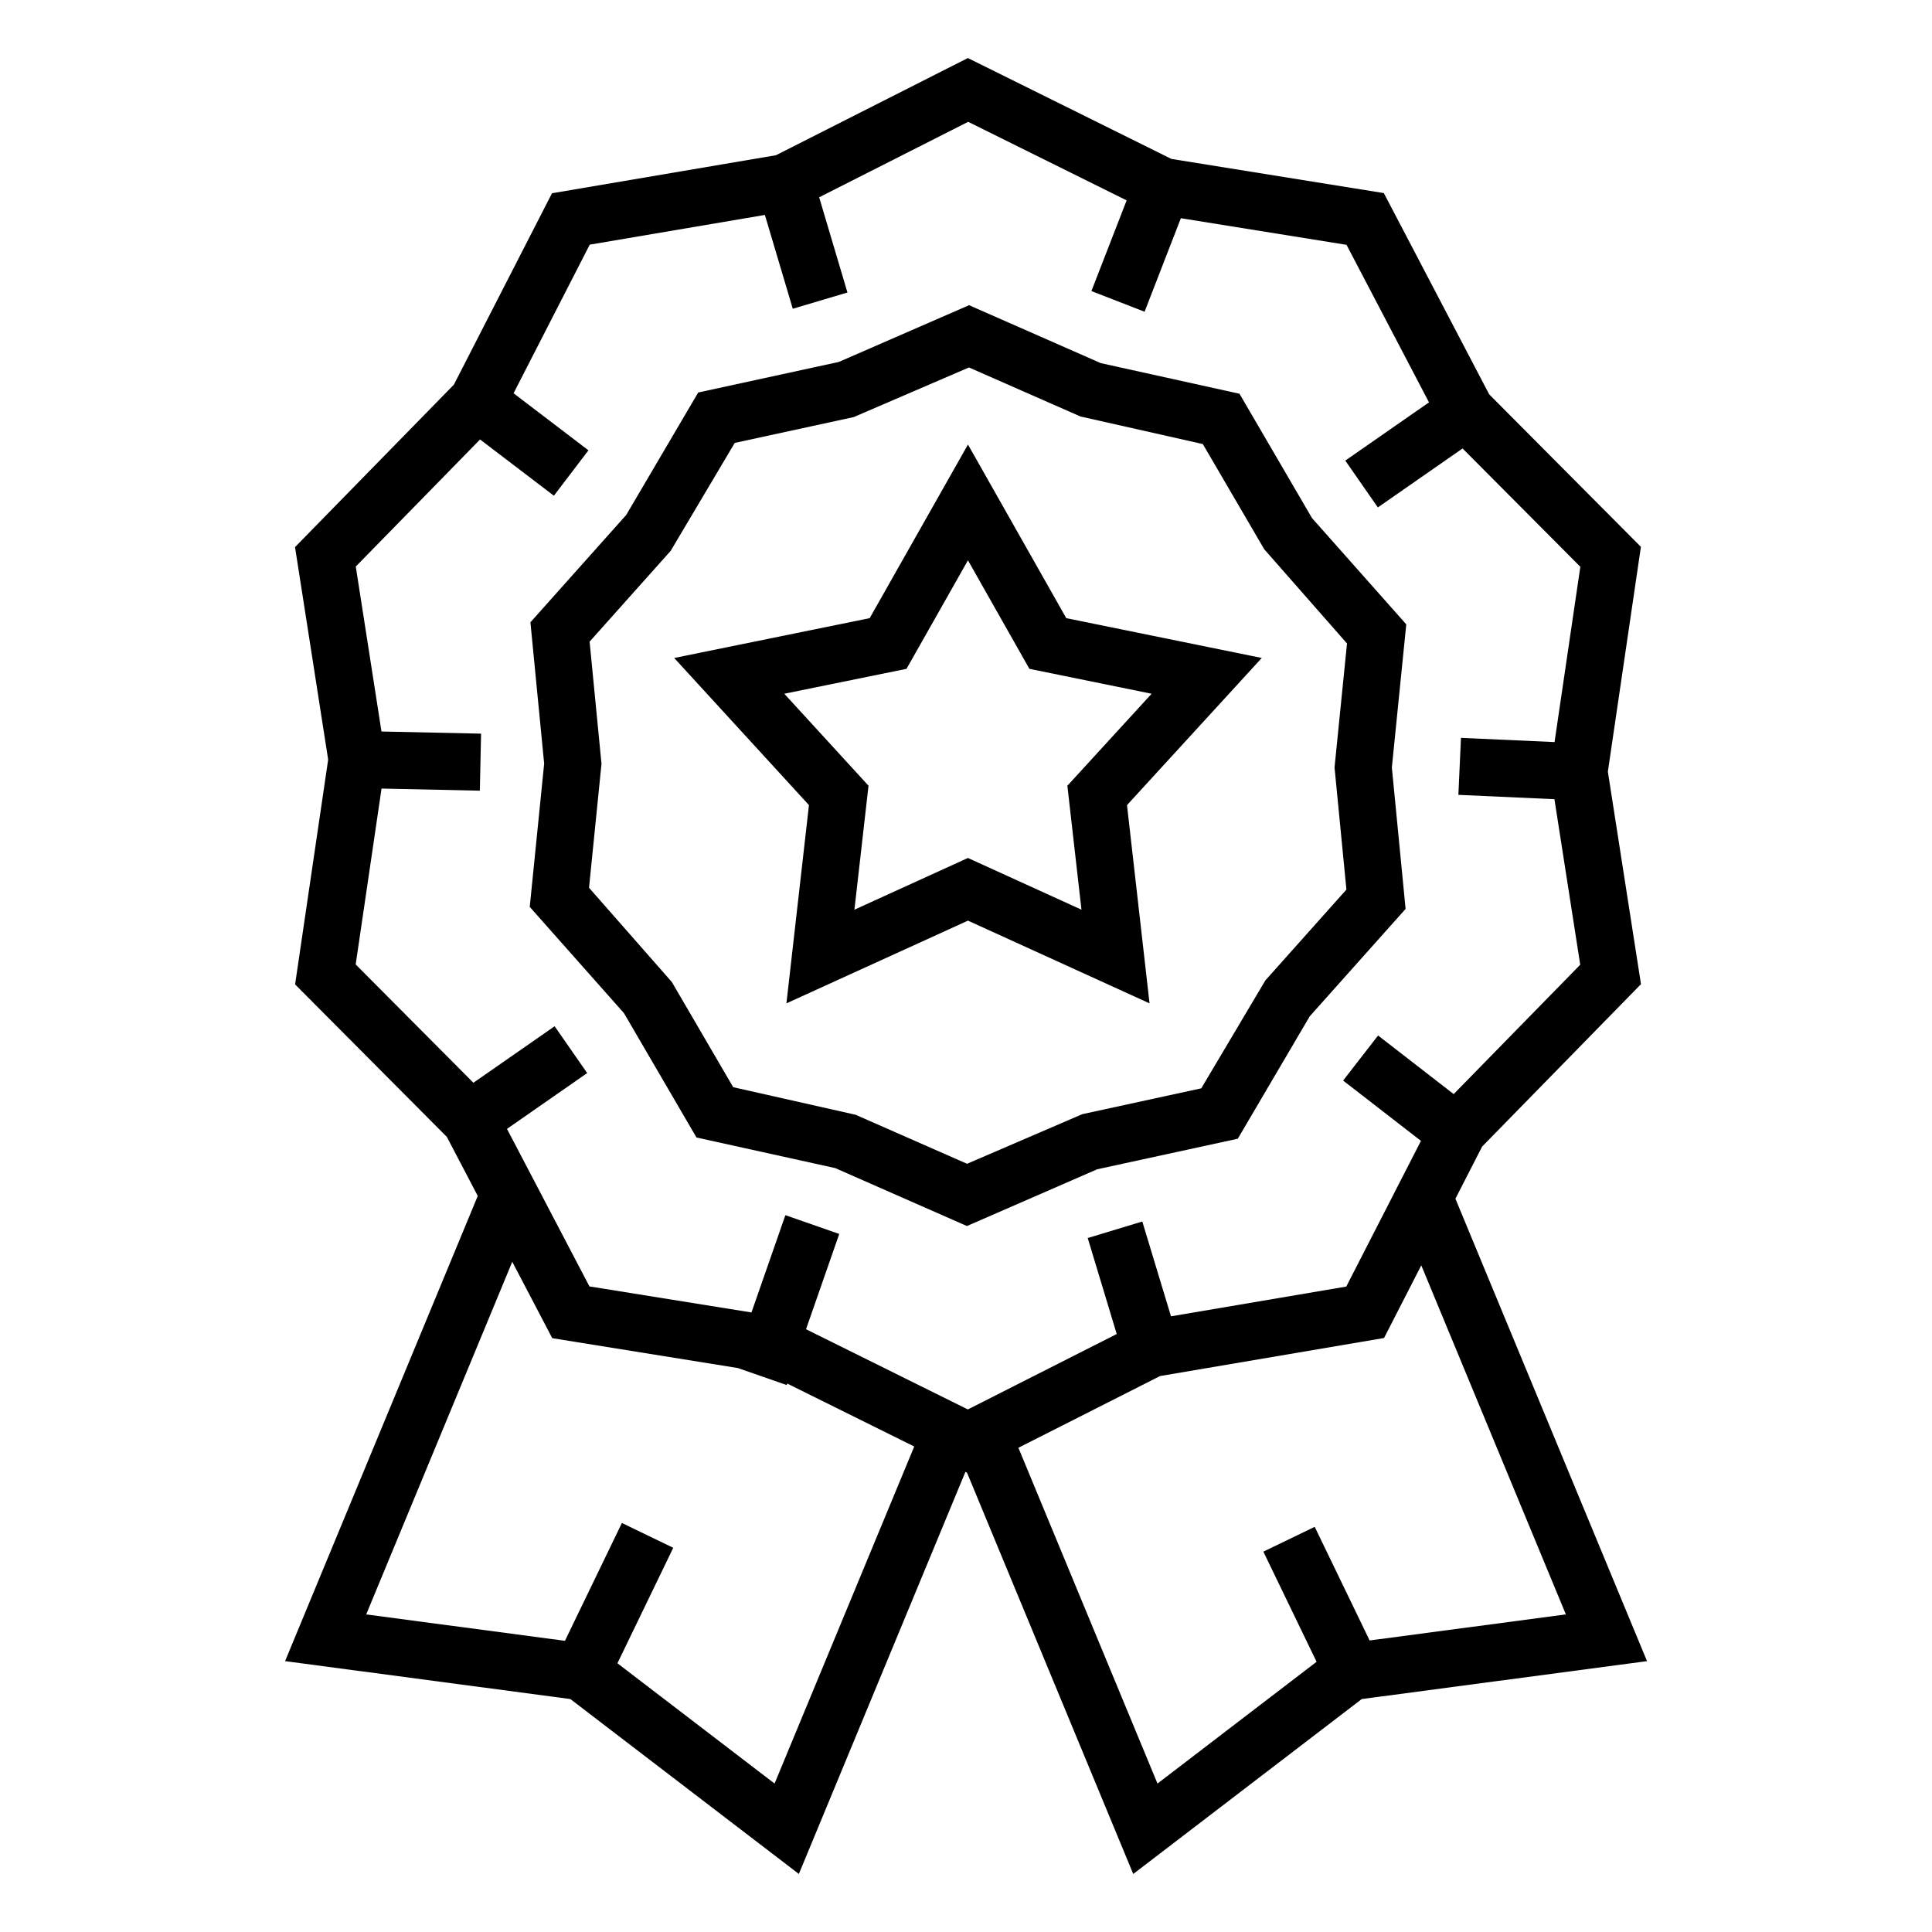
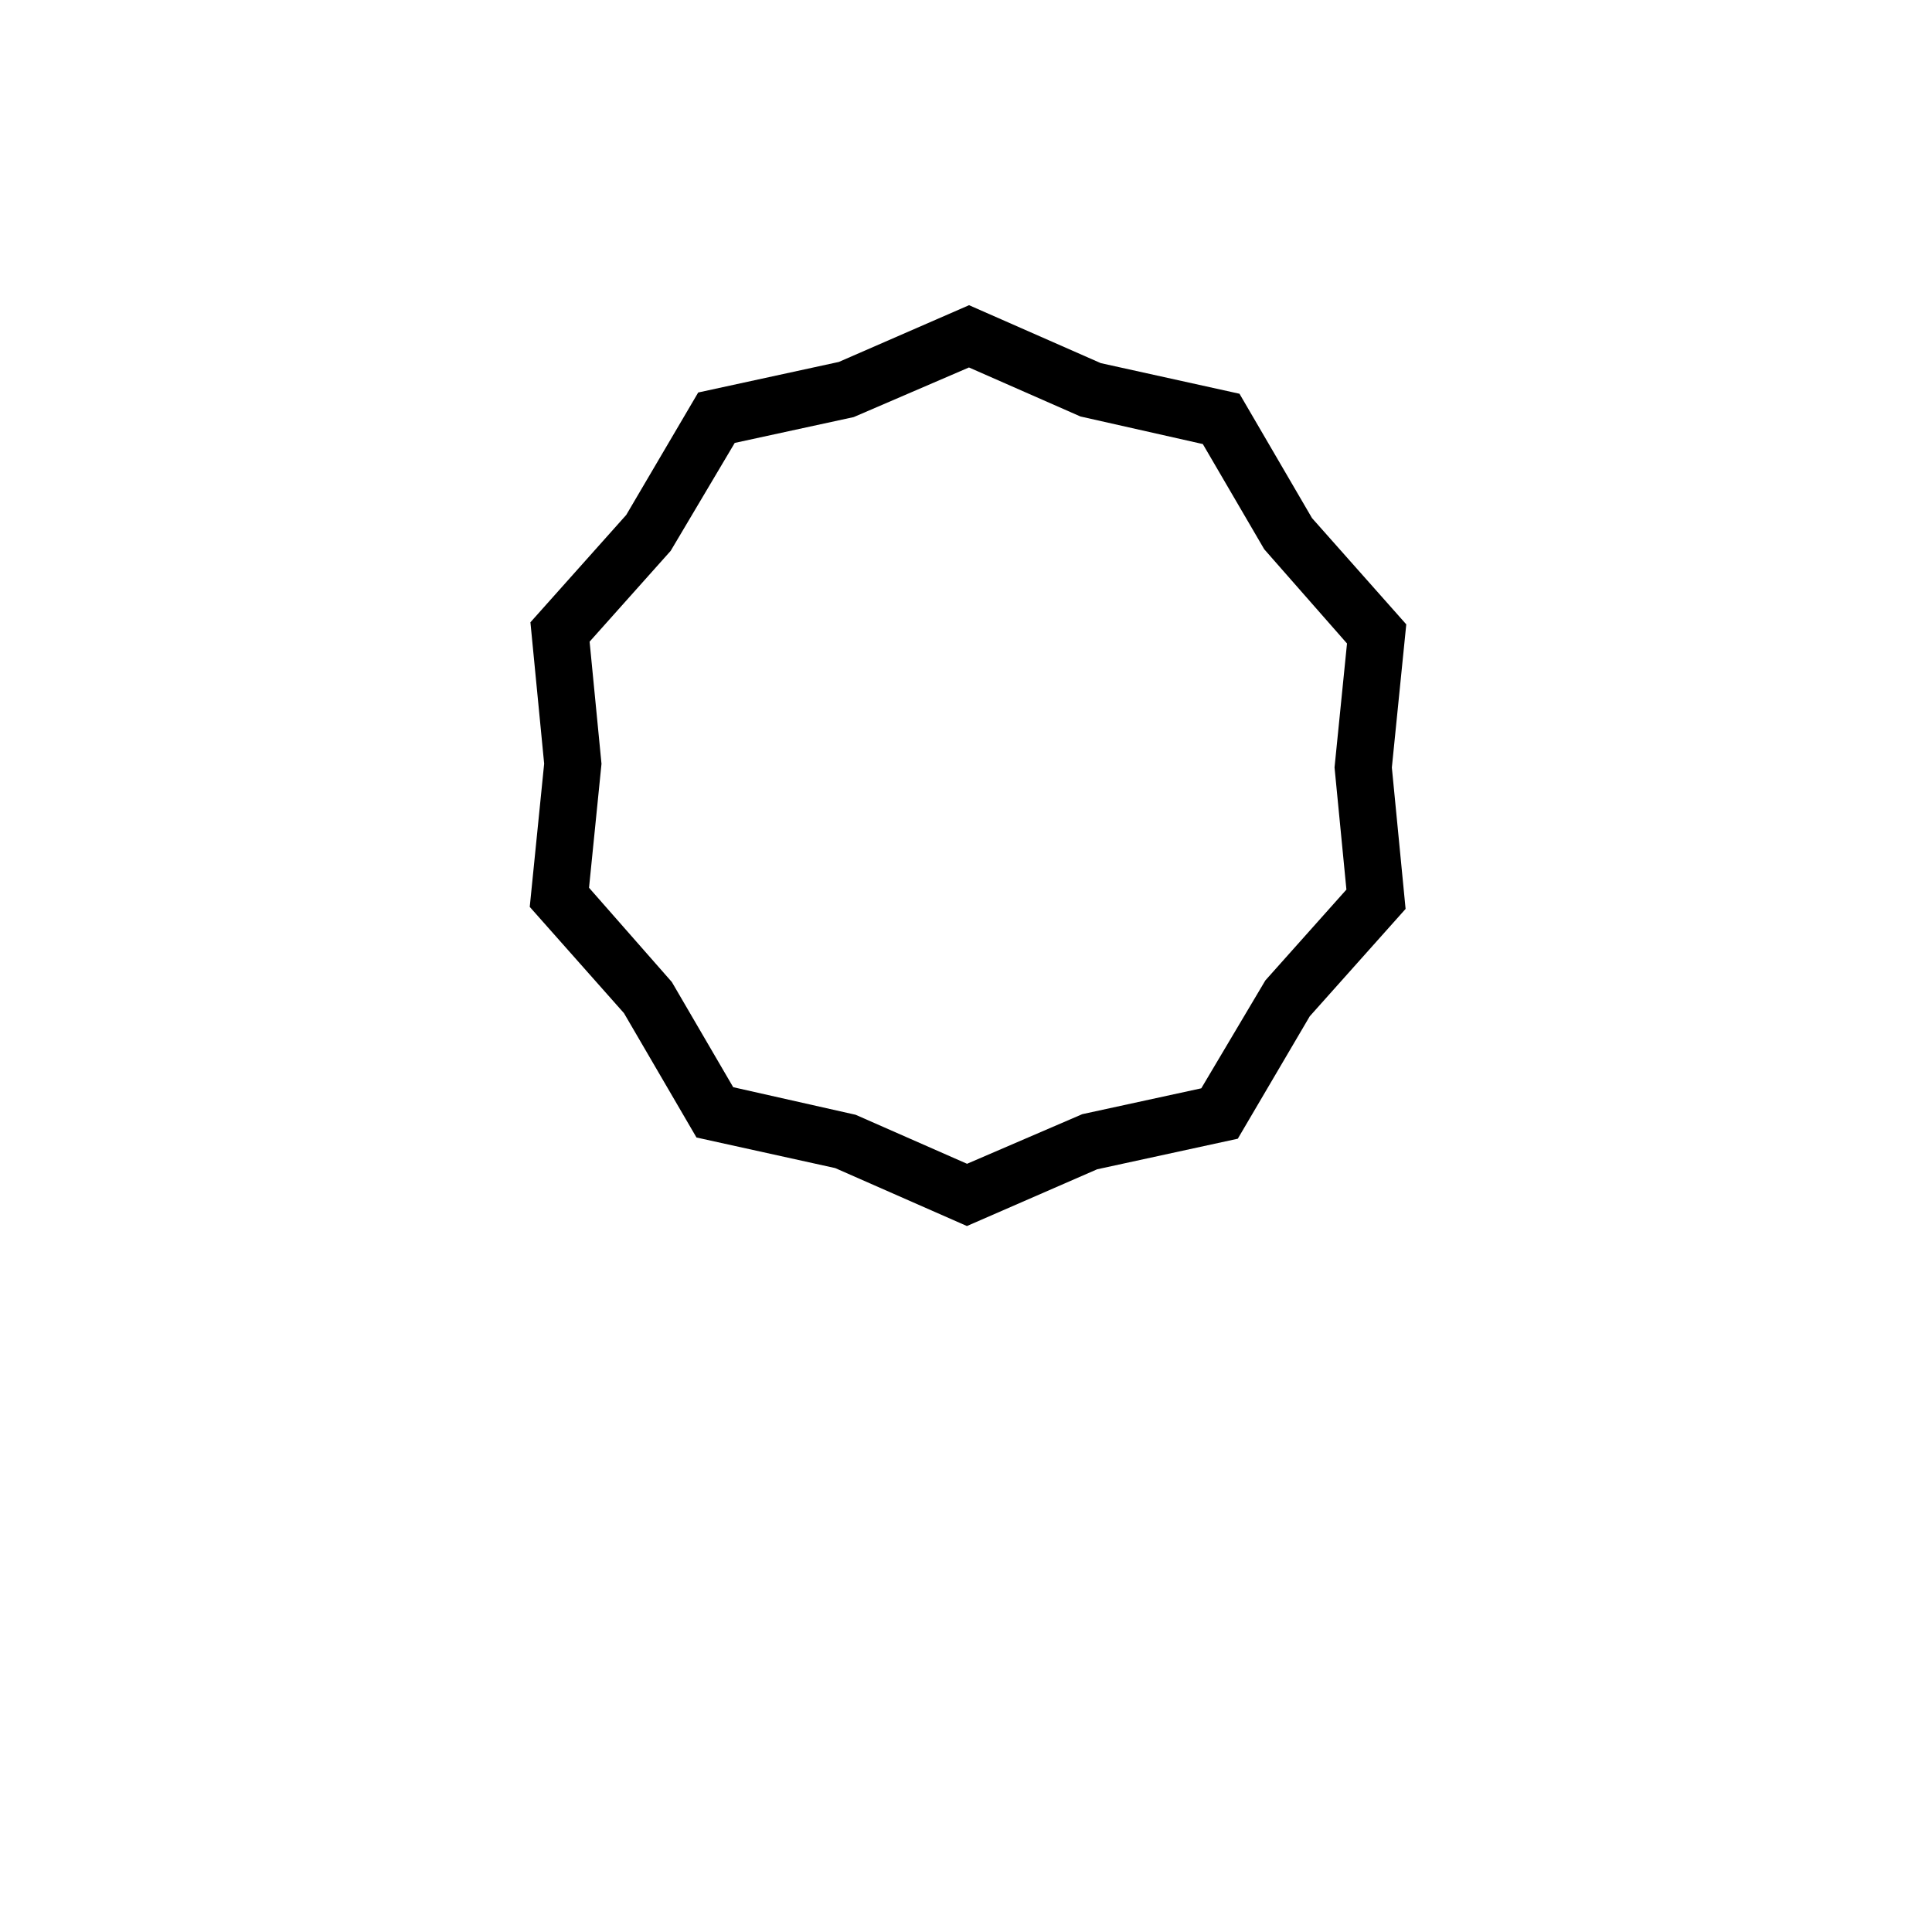
<svg xmlns="http://www.w3.org/2000/svg" fill="#000000" width="800px" height="800px" version="1.1" viewBox="144 144 512 512">
  <g>
    <path d="m309.36 412.5 19.215 32.949 36.758 8.105 34.914 15.359 34.508-15.039 37.273-8.102 19.07-32.445 25.398-28.457-3.641-37.465 3.82-37.945-24.984-28.168-19.215-32.945-36.754-8.113-34.914-15.355-34.512 15.039-37.266 8.098-19.074 32.449-25.391 28.449 3.641 37.469-3.82 37.953zm-9.109-98.453 21.488-24.07 16.973-28.598 31.535-6.848 30.539-13.148 29.539 12.988 32.434 7.309 16.27 27.871 21.941 24.98-3.305 32.852 3.148 32.363-21.484 24.078-16.977 28.59-31.535 6.852-30.539 13.148-29.539-12.992-32.434-7.305-16.262-27.875-21.945-24.98 3.305-32.848z" />
-     <path d="m529.7 461.67 7.082-13.82 42.094-43.039-8.777-56.324 8.758-59.57-40.203-40.406-27.926-53.34-56.281-9.051-53.949-26.738-50.855 25.754-59.359 10.078-26 50.723-42.098 43.047 8.781 56.324-8.762 59.57 40.211 40.406 8.195 15.652-51.062 123.28 75.598 10.047 60.559 46.352 44.141-106.56 0.418 0.207 44.055 106.36 60.559-46.355 75.598-10.047zm-291.44-62.082 6.852-46.613 26.051 0.562 0.324-15.113-26.391-0.57-6.812-43.715 32.938-33.676 19.562 14.902 9.16-12.027-19.844-15.121 20.188-39.383 46.414-7.875 7.394 24.863 14.488-4.309-7.496-25.23 39.488-20 41.996 20.816-9.336 24.035 14.09 5.473 9.617-24.781 43.902 7.055 21.855 41.746-22.184 15.434 8.629 12.41 22.453-15.625 31.207 31.355-6.832 46.457-24.801-1.117-0.684 15.102 25.453 1.148 6.836 43.867-33.535 34.285-20.035-15.527-9.262 11.945 20.625 15.98-19.793 38.613-46.453 7.883-7.602-25.125-14.465 4.379 7.688 25.438-39.457 19.984-42.883-21.254 8.805-25.25-14.273-4.977-8.992 25.781-42.934-6.902-21.855-41.746 21.254-14.793-8.625-12.41-21.527 14.977zm111.01 217.07-41.645-31.875 14.793-30.602-13.609-6.574-15.09 31.223-52.672-6.996 38.707-93.445 10.602 20.242 49.211 7.918 12.914 4.504 0.137-0.402 33.664 16.688zm64.617-88.984 37.539-19.008 59.359-10.082 9.871-19.254 38.316 92.504-52.008 6.906-14.551-30.113-13.609 6.574 14.102 29.188-42.16 32.273z" />
-     <path d="m352.41 409.9 48.113-21.922 48.117 21.922-5.973-52.535 35.711-38.996-51.809-10.551-26.047-46.012-26.047 46.012-51.809 10.555 35.715 38.988zm-0.566-82.051 32.391-6.602 16.281-28.762 16.281 28.762 32.395 6.602-22.328 24.379 3.734 32.848-30.086-13.703-30.082 13.703 3.734-32.848z" />
  </g>
</svg>